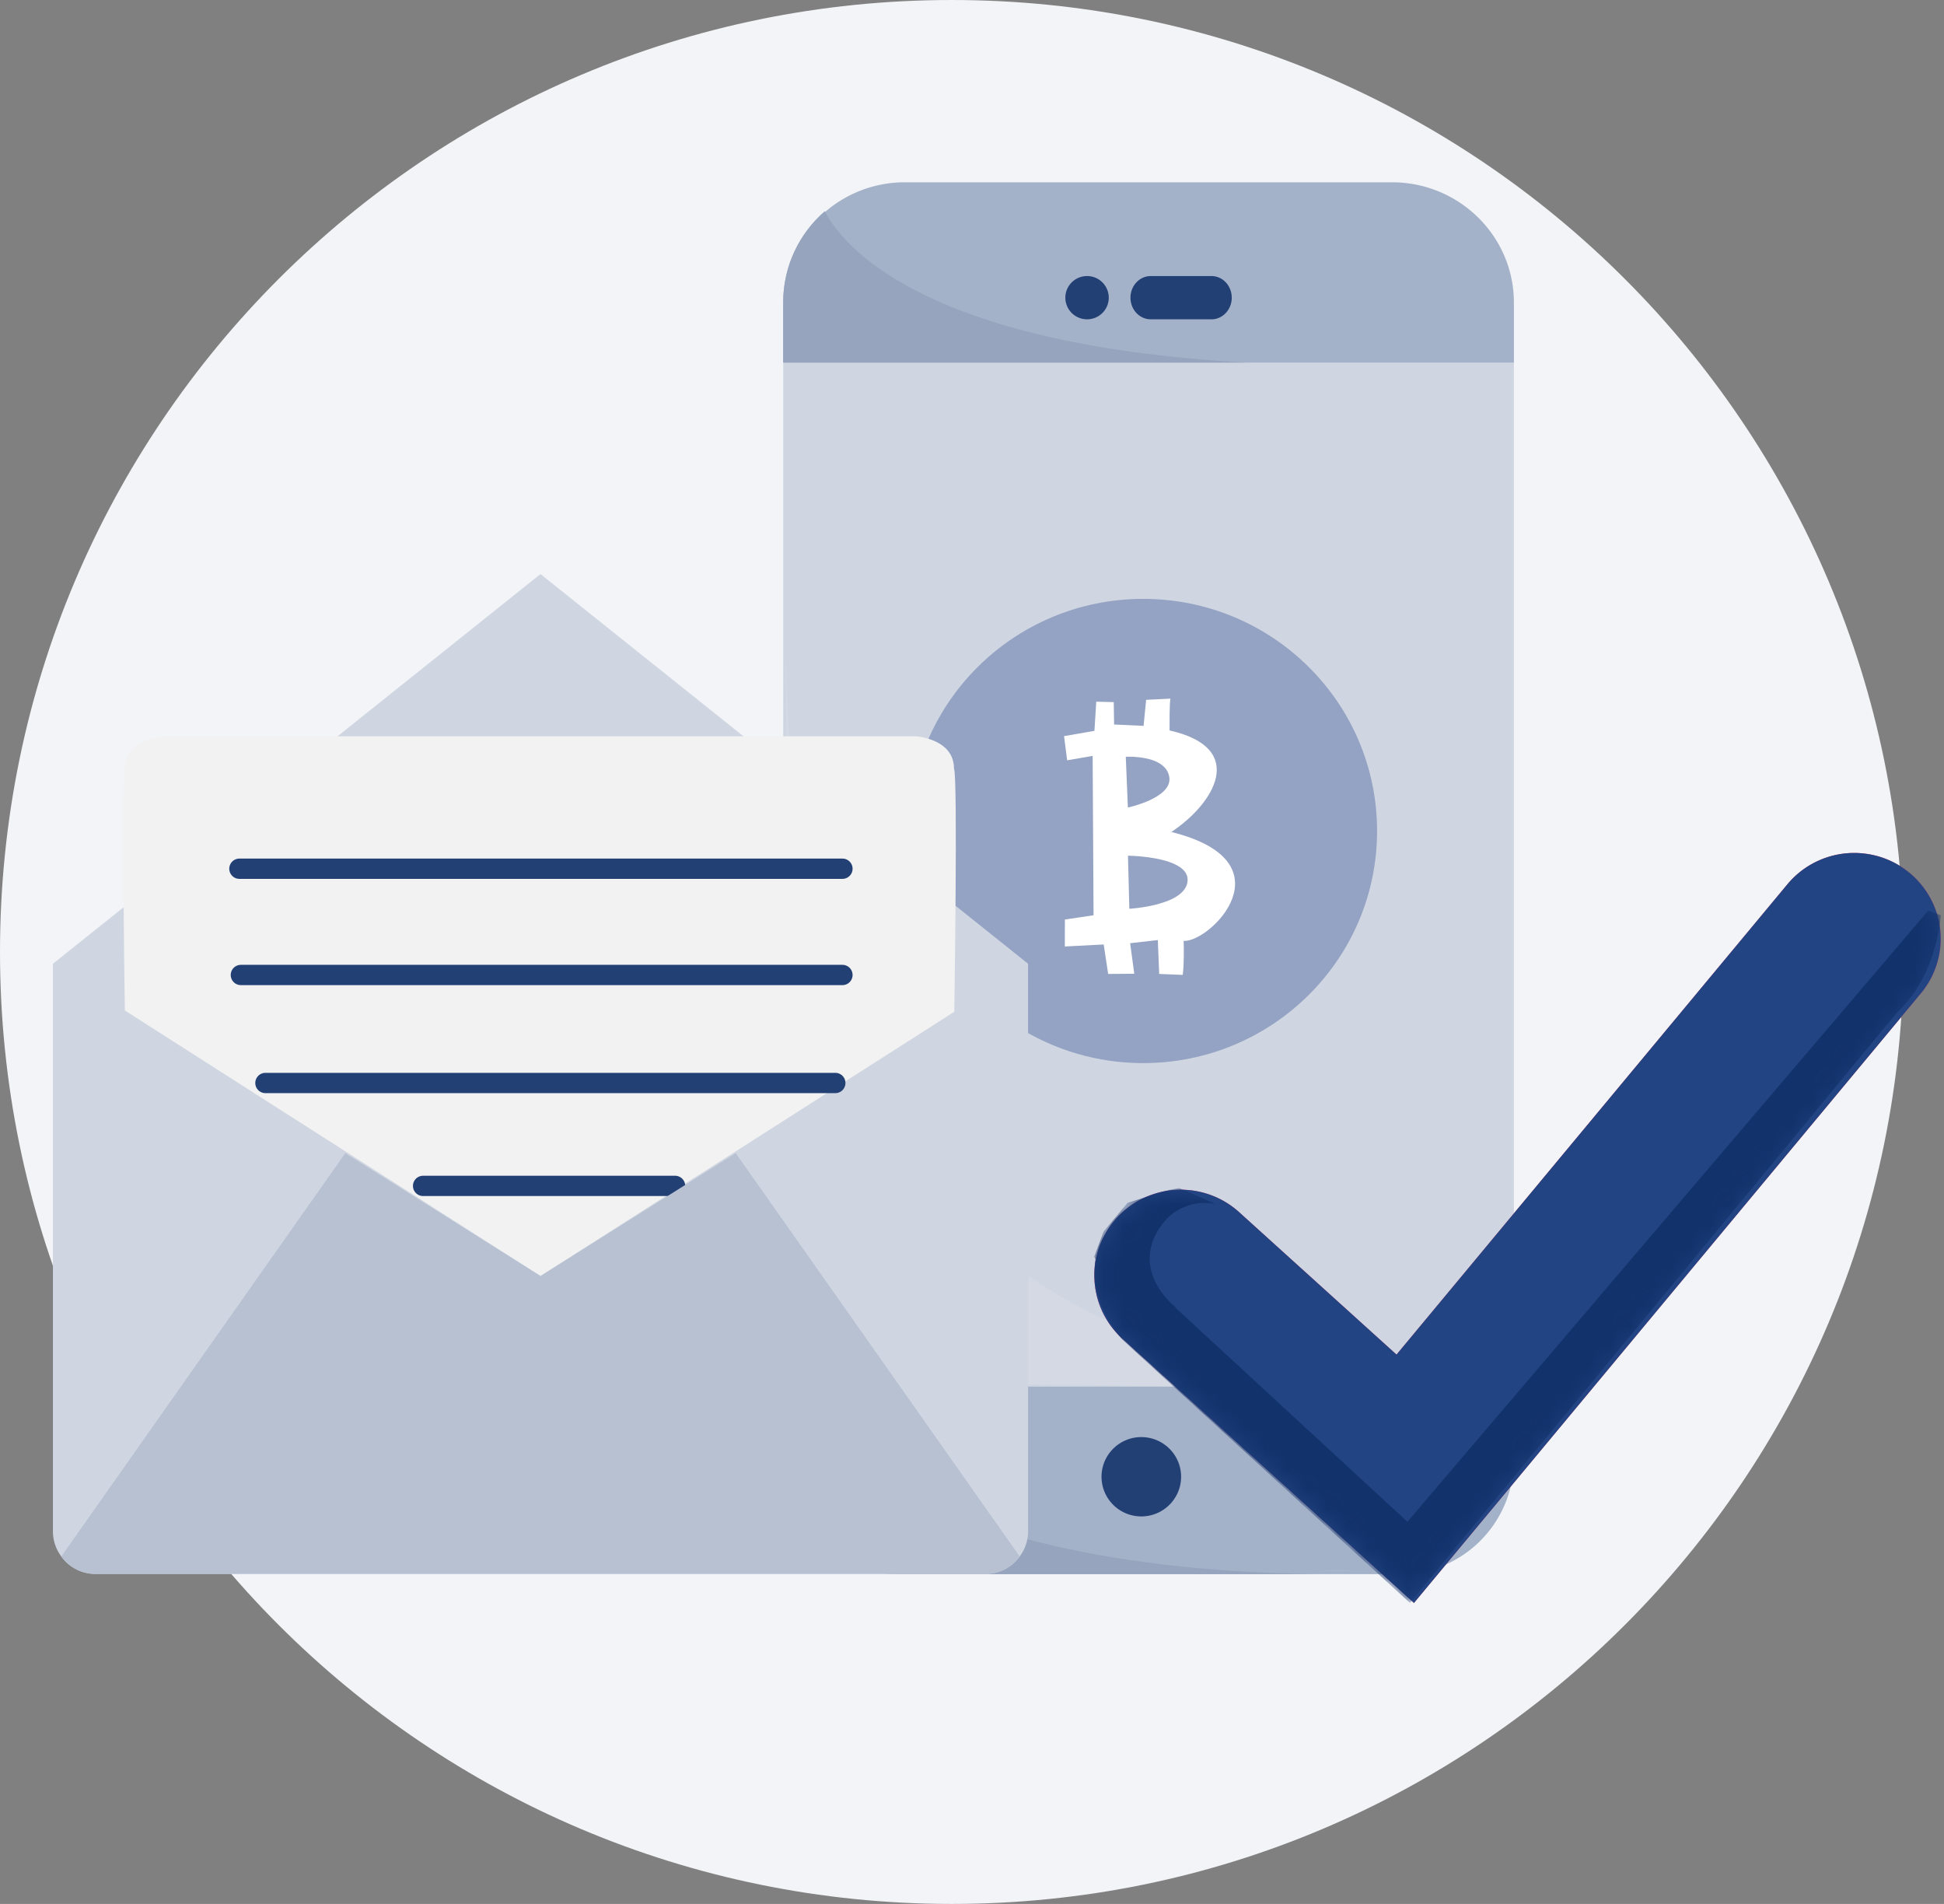
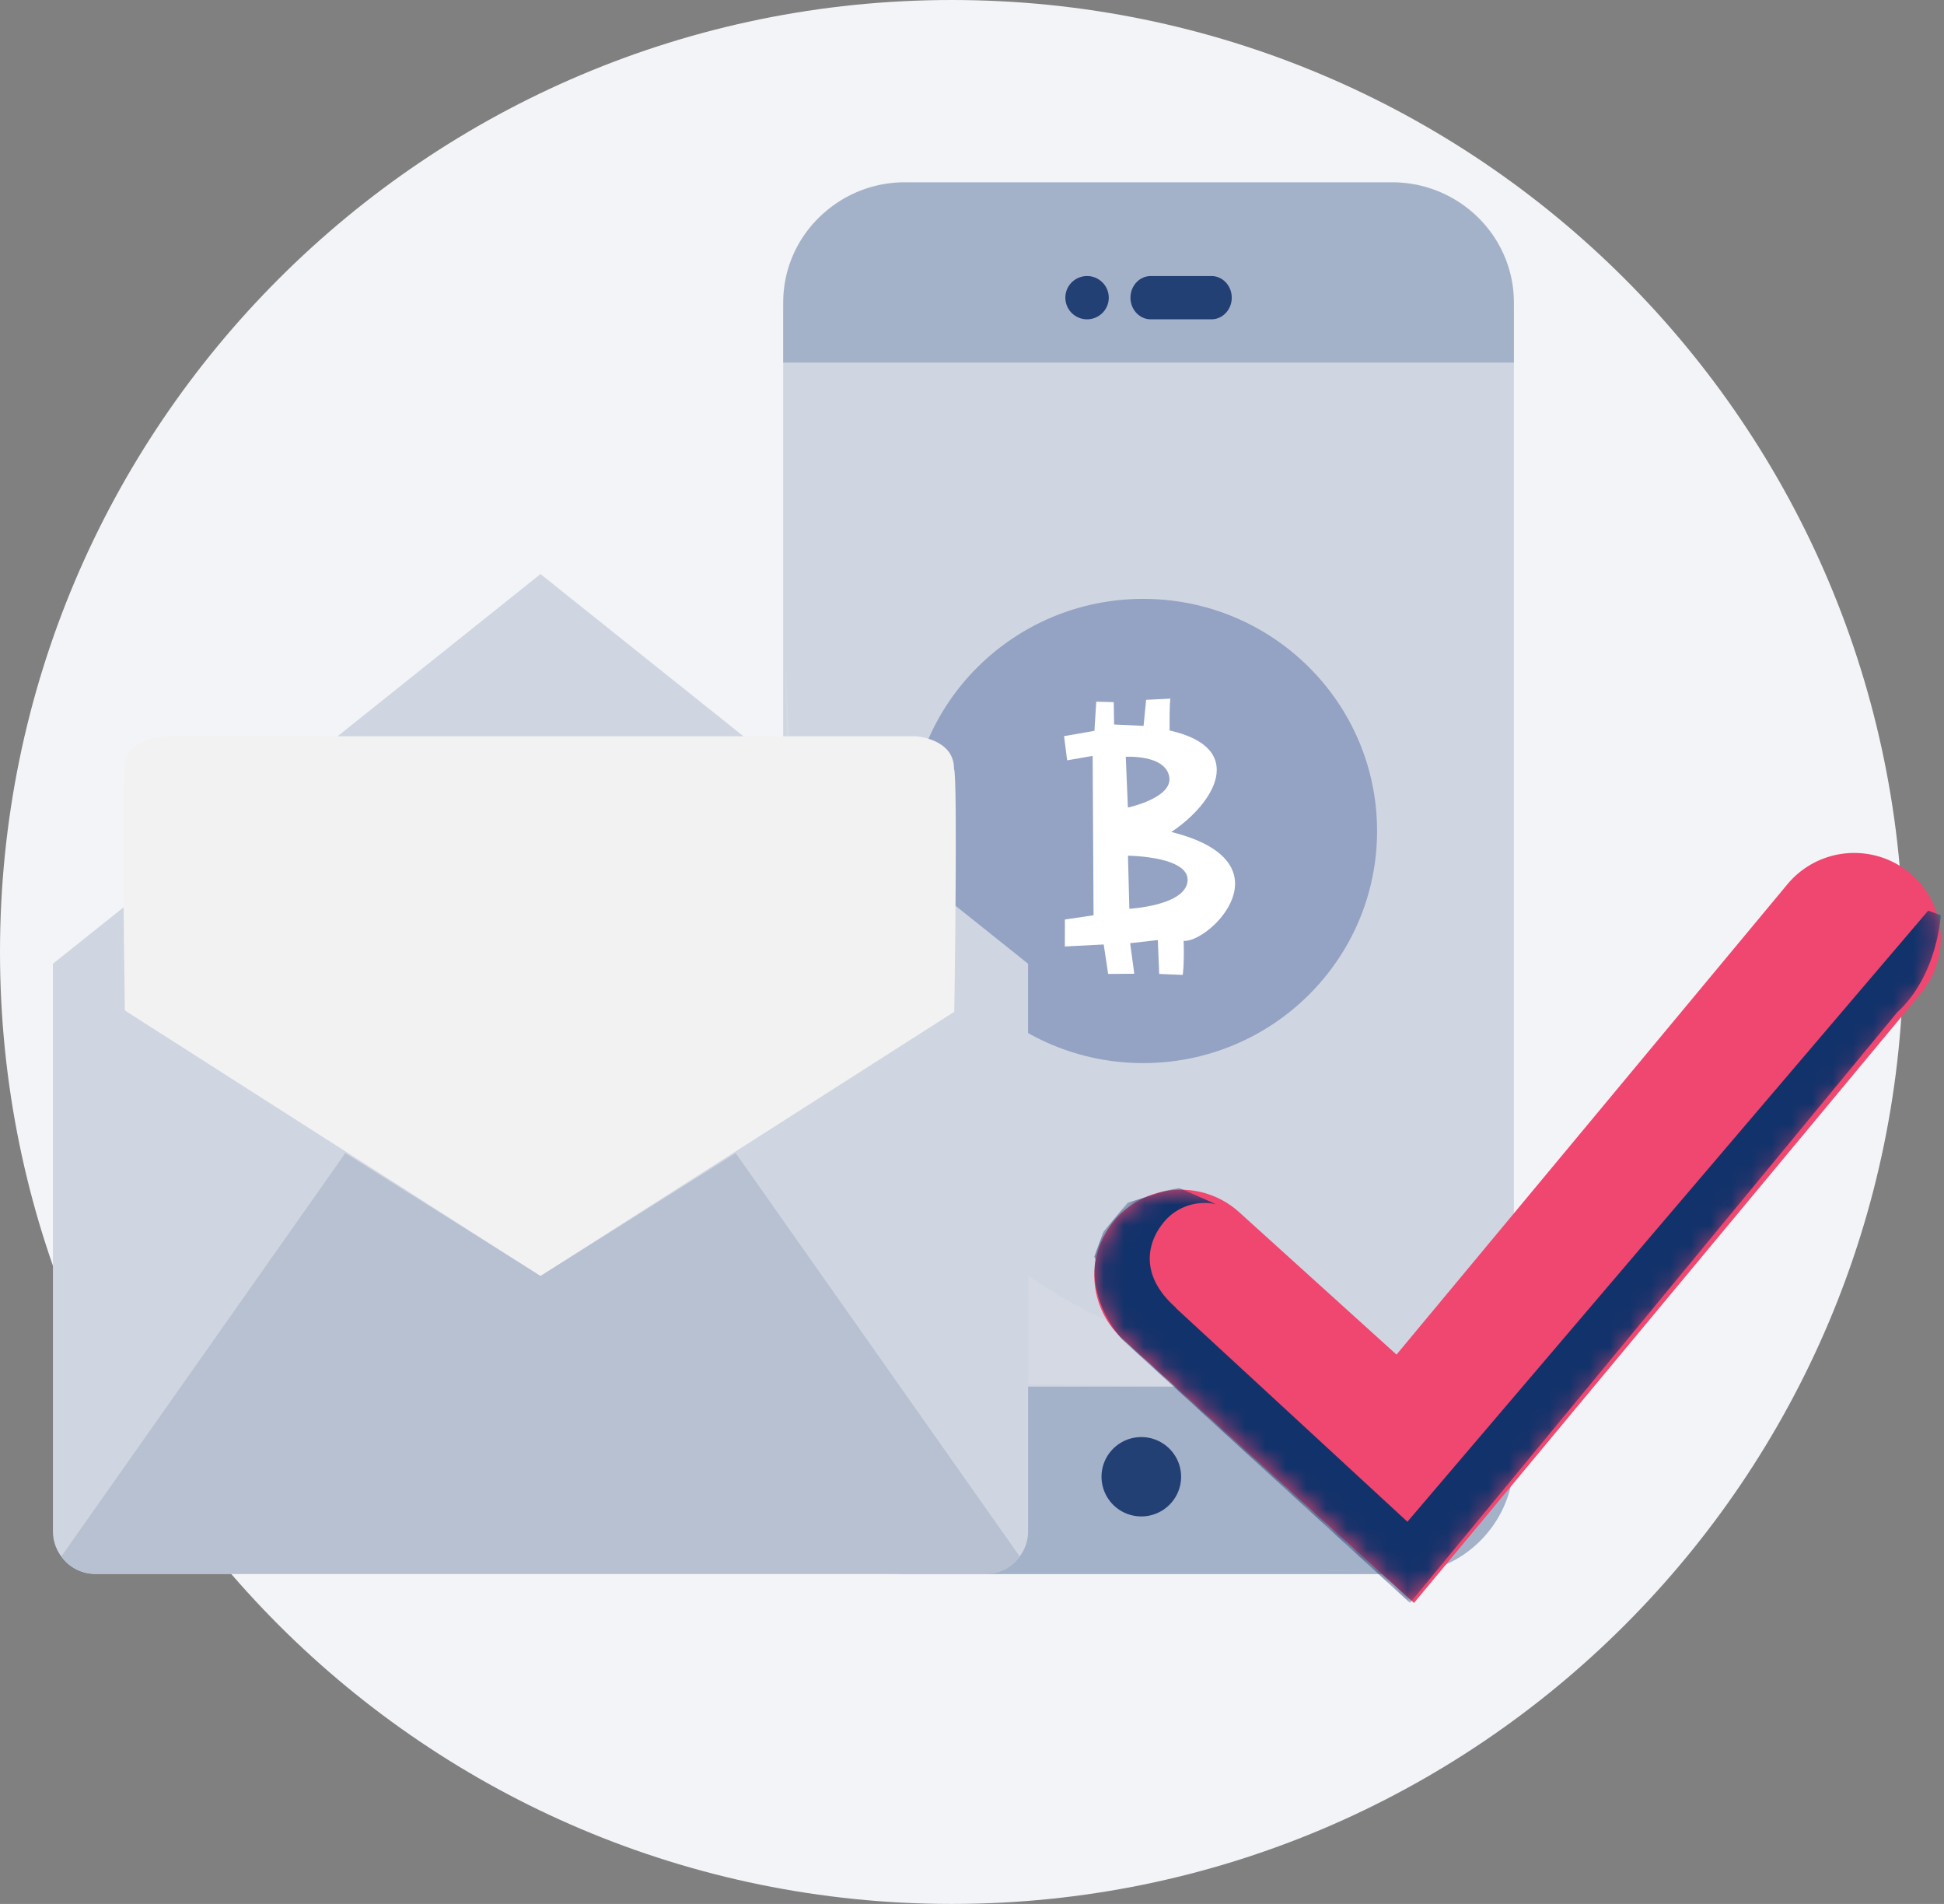
<svg xmlns="http://www.w3.org/2000/svg" viewBox="0 0 96 94" fill="none">
  <rect x="0" y="0" width="96" height="94" fill="#808080" stroke="none" />
  <path fill-rule="evenodd" clip-rule="evenodd" d="M47 0c25.957 0 47 21.042 47 47 0 25.957-21.043 47-47 47S0 72.957 0 47C0 21.042 21.043 0 47 0z" fill="#F3F4F7" />
  <path d="M44.862 9.356h23.713c3.415 0 6.185 2.74 6.185 6.117V70.53c0 3.378-2.77 6.118-6.185 6.118H44.862c-3.416 0-6.185-2.74-6.185-6.118V15.473c0-3.377 2.769-6.117 6.185-6.117z" fill="#D0D6E1" />
  <path d="M74.76 14.934v2.967H38.677v-2.967c0-1.782.8-3.382 2.052-4.456A6.006 6.006 0 0144.691 9h24.055c3.315 0 6.014 2.663 6.014 5.934zm0 53.525v3.6c0 3.127-2.52 5.657-5.614 5.657H44.648c-.061 0-.133 0-.194-.01-2.95-.093-5.318-2.48-5.41-5.453-.01-.06-.01-.131-.01-.194v-3.6H74.76z" fill="#A4B2C9" />
  <path d="M53.682 13.629a1.07 1.07 0 011.072 1.068c0 .59-.48 1.068-1.072 1.068a1.07 1.07 0 01-1.072-1.068c0-.59.48-1.068 1.072-1.068zm3.144 0h3c.553 0 1.001.478 1.001 1.068 0 .59-.448 1.068-1 1.068h-3.001c-.552 0-1-.479-1-1.068 0-.59.448-1.068 1-1.068zm-.465 57.322c1.085 0 1.965.878 1.965 1.958 0 1.081-.88 1.959-1.965 1.959a1.962 1.962 0 01-1.965-1.959c0-1.08.88-1.958 1.965-1.958z" fill="#234075" />
-   <path d="M61.542 17.901H38.677v-2.989c0-1.795.802-3.407 2.056-4.488.802 1.57 4.596 6.58 20.809 7.477zm3.572 59.815H44.112c-2.964-.093-5.343-2.481-5.435-5.458v-3.799s3.6 8.978 26.437 9.257z" fill="#97A4BD" />
  <path d="M67.258 77.533c-.378 0-.747.01-1.106.01-.349 0-.698 0-1.038-.01h2.144z" fill="#B7C1D2" />
  <path opacity=".101" d="M70.83 68.103c.015.82-32.63-.05-32.148.076.484.127.147-34.356.08-38.172.224 12.8.724 38.56 32.069 38.096z" fill="#F2F2F2" />
  <path fill-rule="evenodd" clip-rule="evenodd" d="M68.004 41.027c0 6.329-5.171 11.46-11.55 11.46-6.378 0-11.549-5.131-11.549-11.46 0-6.33 5.171-11.46 11.55-11.46 6.378 0 11.549 5.13 11.549 11.46z" fill="#94A3C3" />
  <path fill-rule="evenodd" clip-rule="evenodd" d="M57.807 34.492h-.003c.002-.002.003 0 .003 0zm-.003 0l-1.205.06-.126 1.285-1.456-.067L55 34.665l-.864-.022-.09 1.44-1.5.261.153 1.194 1.259-.218.045 7.868-1.415.21-.004 1.331 1.92-.099.22 1.455 1.29-.01-.205-1.508 1.368-.155.067 1.673 1.162.047s.077-.422.047-1.679c1.294.091 5.317-3.899-.61-5.377 2.095-1.385 3.812-4.132-.087-5.013-.008-1.432.037-1.562.049-1.571zm-.82 3.062c.372.143.69.388.759.809.169 1.036-2.045 1.506-2.045 1.506l-.104-2.505s.769-.047 1.39.19zm.77 5.007c.52.183.927.472.892.93-.092 1.224-2.876 1.377-2.876 1.377l-.068-2.621s1.185.009 2.052.314z" fill="#fff" />
  <path d="M69.825 79.14L55.44 66.106a4.213 4.213 0 01-1.3-4.042 4.248 4.248 0 012.887-3.13 4.298 4.298 0 014.177.923l7.76 7.021L88.27 43.654a4.292 4.292 0 014.001-1.484 4.265 4.265 0 013.296 2.694 4.204 4.204 0 01-.705 4.177l-25.038 30.1z" fill="#EF476F" />
-   <path fill-rule="evenodd" clip-rule="evenodd" d="M69.825 79.14L55.44 66.106a4.213 4.213 0 01-1.3-4.042 4.248 4.248 0 012.887-3.13 4.298 4.298 0 014.177.923l7.76 7.021L88.27 43.654a4.292 4.292 0 014.001-1.484 4.265 4.265 0 013.296 2.694 4.204 4.204 0 01-.705 4.177l-25.038 30.1z" fill="#234483" />
  <mask id="a" maskUnits="userSpaceOnUse" x="54" y="42" width="42" height="38">
    <path fill-rule="evenodd" clip-rule="evenodd" d="M69.825 79.14L55.44 66.106a4.213 4.213 0 01-1.3-4.042 4.248 4.248 0 012.887-3.13 4.298 4.298 0 014.177.923l7.76 7.021L88.27 43.654a4.292 4.292 0 014.001-1.484 4.265 4.265 0 013.296 2.694 4.204 4.204 0 01-.705 4.177l-25.038 30.1z" fill="#fff" />
  </mask>
  <g mask="url(#a)">
    <path fill-rule="evenodd" clip-rule="evenodd" d="M95.84 45.186l-.62-.226-25.718 30.171L58.06 64.573v-.02c-1.758-1.55-1.43-3.138-.657-4.124a2.605 2.605 0 012.645-.976s-1.67-.746-1.809-.793a5.85 5.85 0 00-1.138.276l-1.42.448-1.184 1.42-.458 1.237.056.133c-.334 2.217 1.327 3.963 1.327 3.963L69.63 79.14l24.053-29.154c2.007-1.83 2.156-4.8 2.156-4.8z" fill="#12326B" />
  </g>
  <path d="M50.769 47.581v28.027c0 .464-.156.89-.414 1.236a2.066 2.066 0 01-1.693.863H4.72a2.067 2.067 0 01-1.693-.863 2.063 2.063 0 01-.413-1.236V47.581l24.064-19.229h.026l24.065 19.23z" fill="#D0D6E1" />
  <path d="M47.124 49.953L26.691 62.998 6.166 49.888s-.18-11.618.013-12.004c0-1.494 2.005-1.533 2.005-1.533h37.028s1.899.105 1.899 1.599c.194.386.013 12.003.013 12.003z" fill="#F2F2F2" />
-   <path d="M11.822 42.89h29.78m-29.707 5.246h29.707m-28.495 5.333H41.25m-20.357 5.08h12.444" stroke="#234075" stroke-width="1.002" stroke-linecap="round" />
  <path d="M50.355 76.844a2.065 2.065 0 01-1.692.863H4.72a2.064 2.064 0 01-1.692-.863L17.05 56.933l9.253 5.821.388.245.388-.245 9.254-5.821 14.022 19.911z" fill="#B7C1D2" />
</svg>